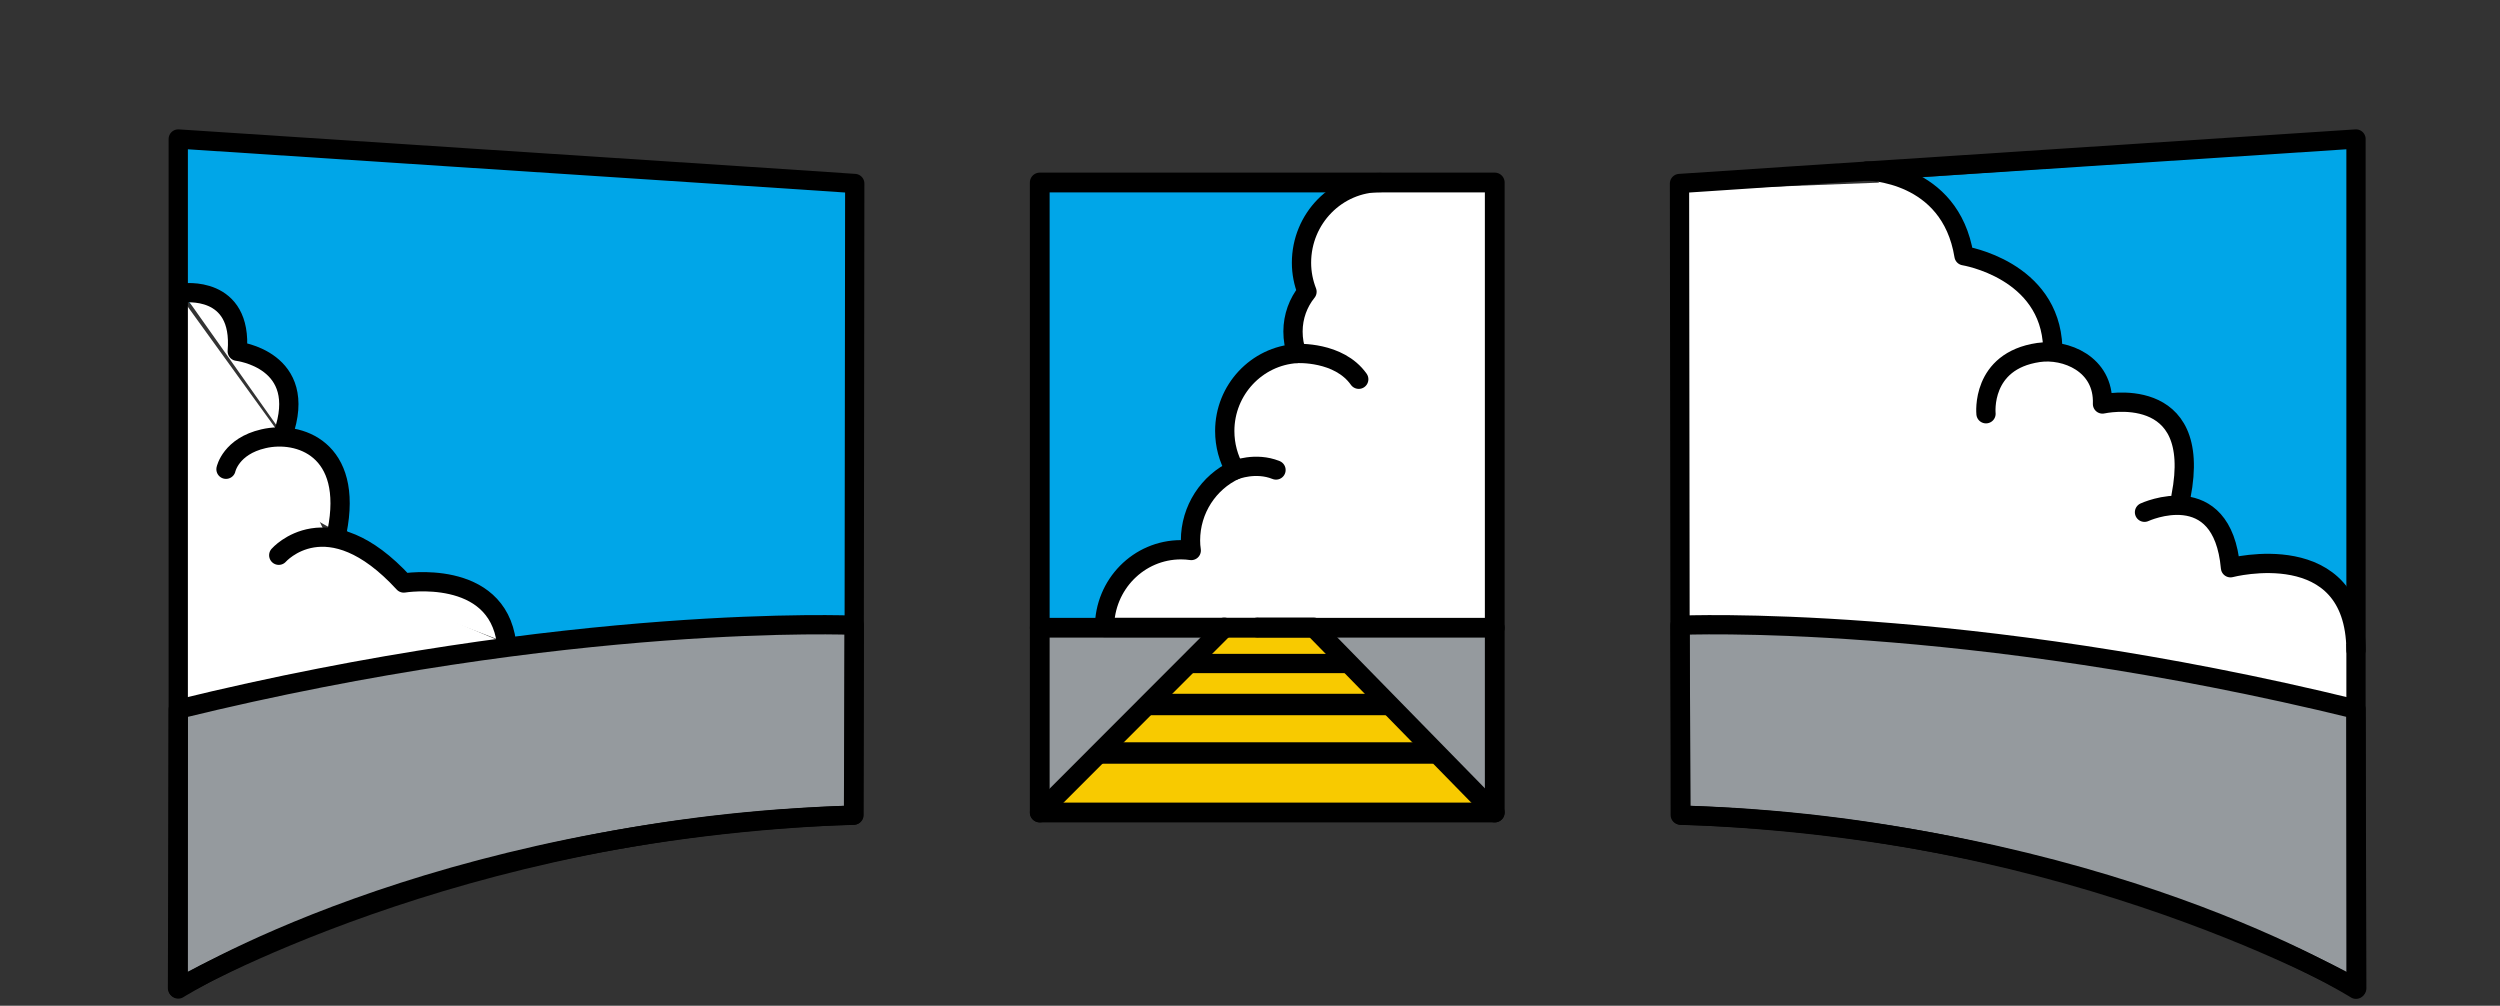
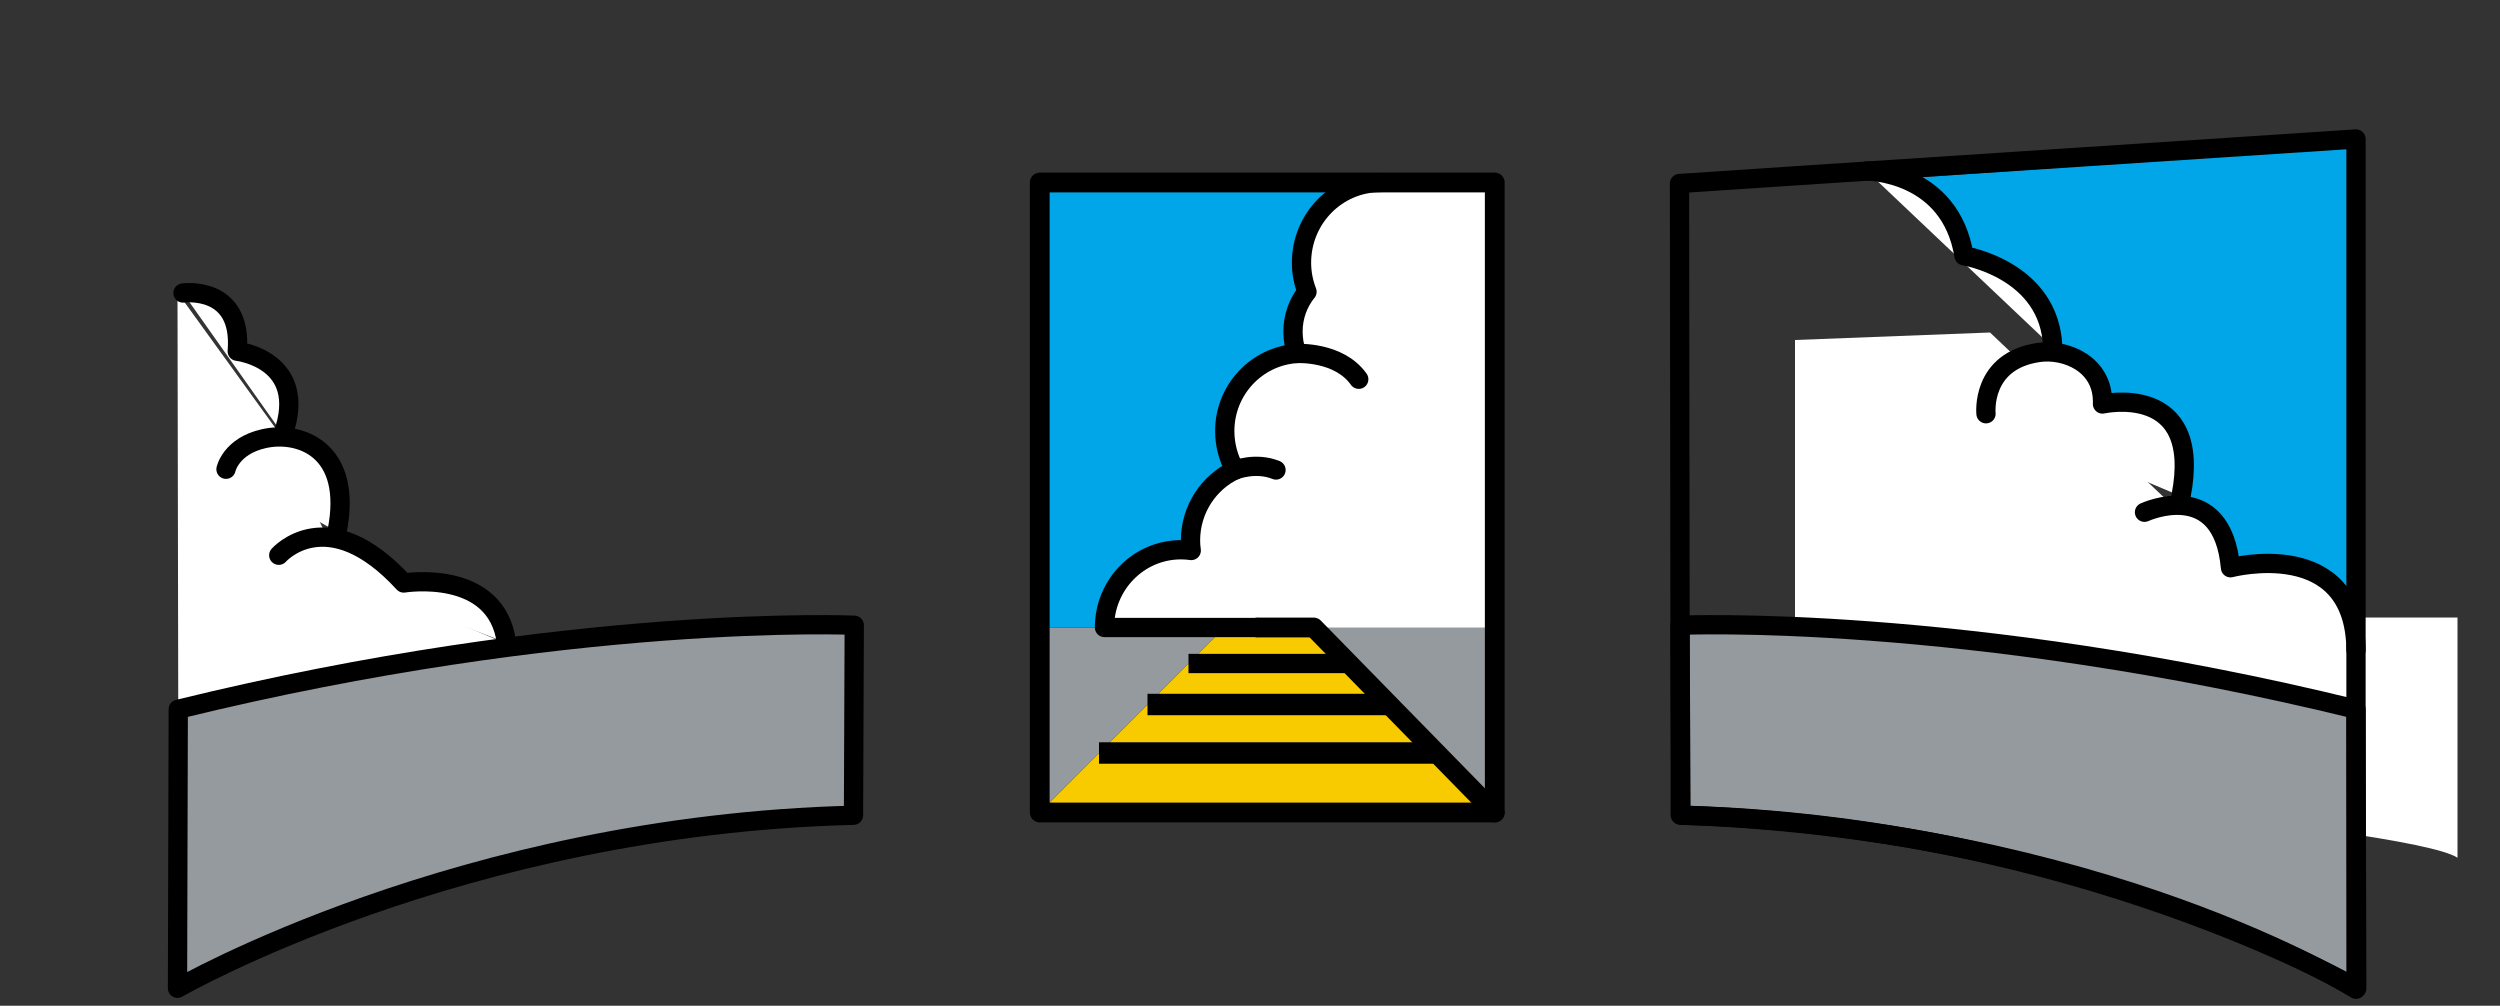
<svg xmlns="http://www.w3.org/2000/svg" xmlns:xlink="http://www.w3.org/1999/xlink" version="1.1" id="レイヤー_1" x="0px" y="0px" viewBox="0 0 1000 402.3" style="enable-background:new 0 0 1000 402.3;" xml:space="preserve">
  <rect x="0" y="0" width="1000" height="402.3" fill="#333333" stroke="none" />
  <style type="text/css">
	.st0{fill:#00A6E8;}
	.st1{fill:#FFFFFF;}
	.st2{fill:#959A9E;stroke:#000000;stroke-width:7.71;stroke-linejoin:round;stroke-miterlimit:10;}
	.st3{fill:none;stroke:#000000;stroke-width:7.71;stroke-linecap:round;stroke-linejoin:round;stroke-miterlimit:10;}
	.st4{fill:#FFFFFF;stroke:#000000;stroke-width:7.71;stroke-linecap:round;stroke-linejoin:round;stroke-miterlimit:10;}
	.st5{fill:#FFFFFF;stroke:#000000;stroke-width:7.71;stroke-linecap:round;stroke-linejoin:round;stroke-miterlimit:10;}
	.st6{fill:#FFFFFF;stroke:#000000;stroke-width:7.254;stroke-linecap:round;stroke-linejoin:round;stroke-miterlimit:10;}
	.st7{fill:none;stroke:#000000;stroke-width:7.71;stroke-linejoin:round;stroke-miterlimit:10;}
	.st8{fill:#959A9E;}
	.st9{fill:#F8CA00;}
	.st10{fill:#FDEB38;}
	.st11{fill:none;stroke:#000000;stroke-width:7.905;stroke-linecap:round;stroke-linejoin:round;stroke-miterlimit:10;}
	.st12{fill:none;stroke:#000000;stroke-width:7.71;stroke-linecap:round;stroke-linejoin:round;stroke-miterlimit:10;}
	.st13{fill:none;stroke:#000000;stroke-width:7.713;stroke-miterlimit:10;}
	.st14{fill:none;stroke:#000000;stroke-width:8.571;stroke-miterlimit:10;}
</style>
  <g>
    <polygon class="st0" points="939.9,58.9 940,247 892,224 847.2,164.4 757.2,71.7  " />
-     <path class="st1" d="M940,247l-48-23l-43-60l-96-91l-78,3v173.9c0,0,246,20.4,265,33.2V247" />
+     <path class="st1" d="M940,247l-48-23l-96-91l-78,3v173.9c0,0,246,20.4,265,33.2V247" />
    <path class="st2" d="M672,250.1c0,0,113-5,270.4,33.6l0.3,111.6c0,0-113.2-65.3-270.3-69.2L672,250.1z" />
    <path class="st3" d="M942.4,357.4c0-89.8,0-301.8,0-301.8C696.2,71.7,671.8,73.4,671.8,73.4l0.3,252.6   c169.6,6.1,270.3,69.7,270.3,69.7S942.4,380.8,942.4,357.4z" />
    <path class="st4" d="M821.1,138.9c-1.1-31.1-35.5-36.6-35.5-36.6c-5.5-33.9-38.9-33.9-38.9-33.9" />
    <path class="st5" d="M794.4,165.5c0,0-2.2-21.1,21-24.5c10.7-1.6,26.2,4.5,25.6,20.6c0,0,40.4-9.1,31.4,36.9" />
    <path class="st4" d="M942.4,260c-0.4-46-50.2-32.9-50.2-32.9c-3.3-36.6-34.4-22.2-34.4-22.2" />
    <path class="st6" d="M904.5,108.8" />
-     <polygon class="st0" points="71,55.6 71,116.7 97.7,141.1 148.7,229.4 205.9,258.8 341.9,249.9 341.9,72.8  " />
    <path class="st1" d="M71,117l0.3,166.7c0,0,102.7-22.7,134.7-24.7l-68-29l-28-59L71,117z" />
    <path class="st2" d="M341.7,250.1c0,0-113.1-5-270.4,33.6L71,395.3c0,0,113.2-65.3,270.4-69.2L341.7,250.1z" />
-     <path class="st7" d="M71.3,357.4c0-89.8,0-301.8,0-301.8c246.2,16.1,270.6,17.8,270.6,17.8L341.6,326   C172,332.1,71.3,395.6,71.3,395.6S71.3,380.8,71.3,357.4z" />
    <path class="st5" d="M73.2,117.2c0,0,23.9-3.3,21.7,23.3c0,0,28.9,3.3,18.3,33.3" />
    <path class="st5" d="M90.4,187.7c0,0,1.9-9.2,15-12.2c14.1-3.3,36.1,3.9,29.4,37.2" />
    <path class="st5" d="M111.5,222.1c0,0,19.4-22.2,50,11.1c0,0,37.2-6.1,41.1,23.9" />
    <g id="XMLID_31_">
      <g>
        <polygon class="st8" points="597.9,251.1 597.9,325 525.6,251.1    " />
        <path class="st1" d="M518.7,141.4c-1-2.7-1.5-5.7-1.5-8.8c0-6,2.1-11.6,5.6-15.9c-1.4-3.6-2.2-7.5-2.2-11.6     c0-17.7,14.2-32.1,31.6-32.1h45.7v178.1h-72.3l0,0H503h-13.4h-47.9c0-17.2,13.7-31.1,30.6-31.1c1.4,0,2.8,0.1,4.1,0.3     c-0.2-1.3-0.3-2.6-0.3-4c0-12.5,7.3-23.3,17.8-28.2c-2.6-4.6-4.1-9.9-4.1-15.6C489.9,155.9,502.6,142.4,518.7,141.4z" />
        <polygon class="st9" points="525.6,251.1 597.9,325 415.9,325 489.7,251.1    " />
        <path class="st0" d="M415.9,73h136.3c-17.5,0-31.6,14.4-31.6,32.1c0,4.1,0.8,8,2.2,11.6c-3.5,4.3-5.6,9.9-5.6,15.9     c0,3.1,0.5,6,1.5,8.8c-16,1-28.8,14.5-28.8,31c0,5.7,1.5,11,4.1,15.6c-10.5,4.9-17.8,15.7-17.8,28.2c0,1.4,0.1,2.7,0.3,4     c-1.3-0.2-2.7-0.3-4.1-0.3c-16.9,0-30.6,13.9-30.6,31.1h47.9l0,0H416L415.9,73L415.9,73z" />
        <polygon class="st10" points="525.6,251.1 489.7,251.1 489.7,251 503,251 525.5,251    " />
        <polygon class="st8" points="489.7,251.1 415.9,325 415.9,251.1    " />
      </g>
      <a xlink:href="#cloud1">
        <g>
          <polygon class="st11" points="597.9,325 415.9,325 415.9,251.1 415.9,73 552.2,73 597.9,73 597.9,251.1     " />
-           <polyline class="st11" points="415.9,251.1 489.7,251.1 525.6,251.1 597.9,251.1     " />
          <polyline class="st11" points="503,251 525.5,251 525.6,251.1 597.9,325     " />
-           <polyline class="st11" points="415.9,325 489.7,251.1 489.7,251     " />
          <path class="st12" d="M552.2,73c-17.5,0-31.6,14.4-31.6,32.1c0,4.1,0.8,8,2.2,11.6c-3.5,4.3-5.6,9.9-5.6,15.9      c0,3.1,0.5,6,1.5,8.8c-16,1-28.8,14.5-28.8,31c0,5.7,1.5,11,4.1,15.6c-10.5,4.9-17.8,15.7-17.8,28.2c0,1.4,0.1,2.7,0.3,4      c-1.3-0.2-2.7-0.3-4.1-0.3c-16.9,0-30.6,13.9-30.6,31.1h47.9H503" />
          <path class="st12" d="M518.7,141.4c0,0,16.8-1,24.8,10.3" />
          <path class="st12" d="M494.1,188c0,0,8.1-3.3,16.3,0" />
        </g>
      </a>
    </g>
    <line class="st13" x1="475.4" y1="265.4" x2="539.6" y2="265.4" />
    <line class="st14" x1="459" y1="281.8" x2="555.6" y2="281.8" />
    <line class="st14" x1="439.6" y1="301.2" x2="573.4" y2="301.2" />
  </g>
</svg>